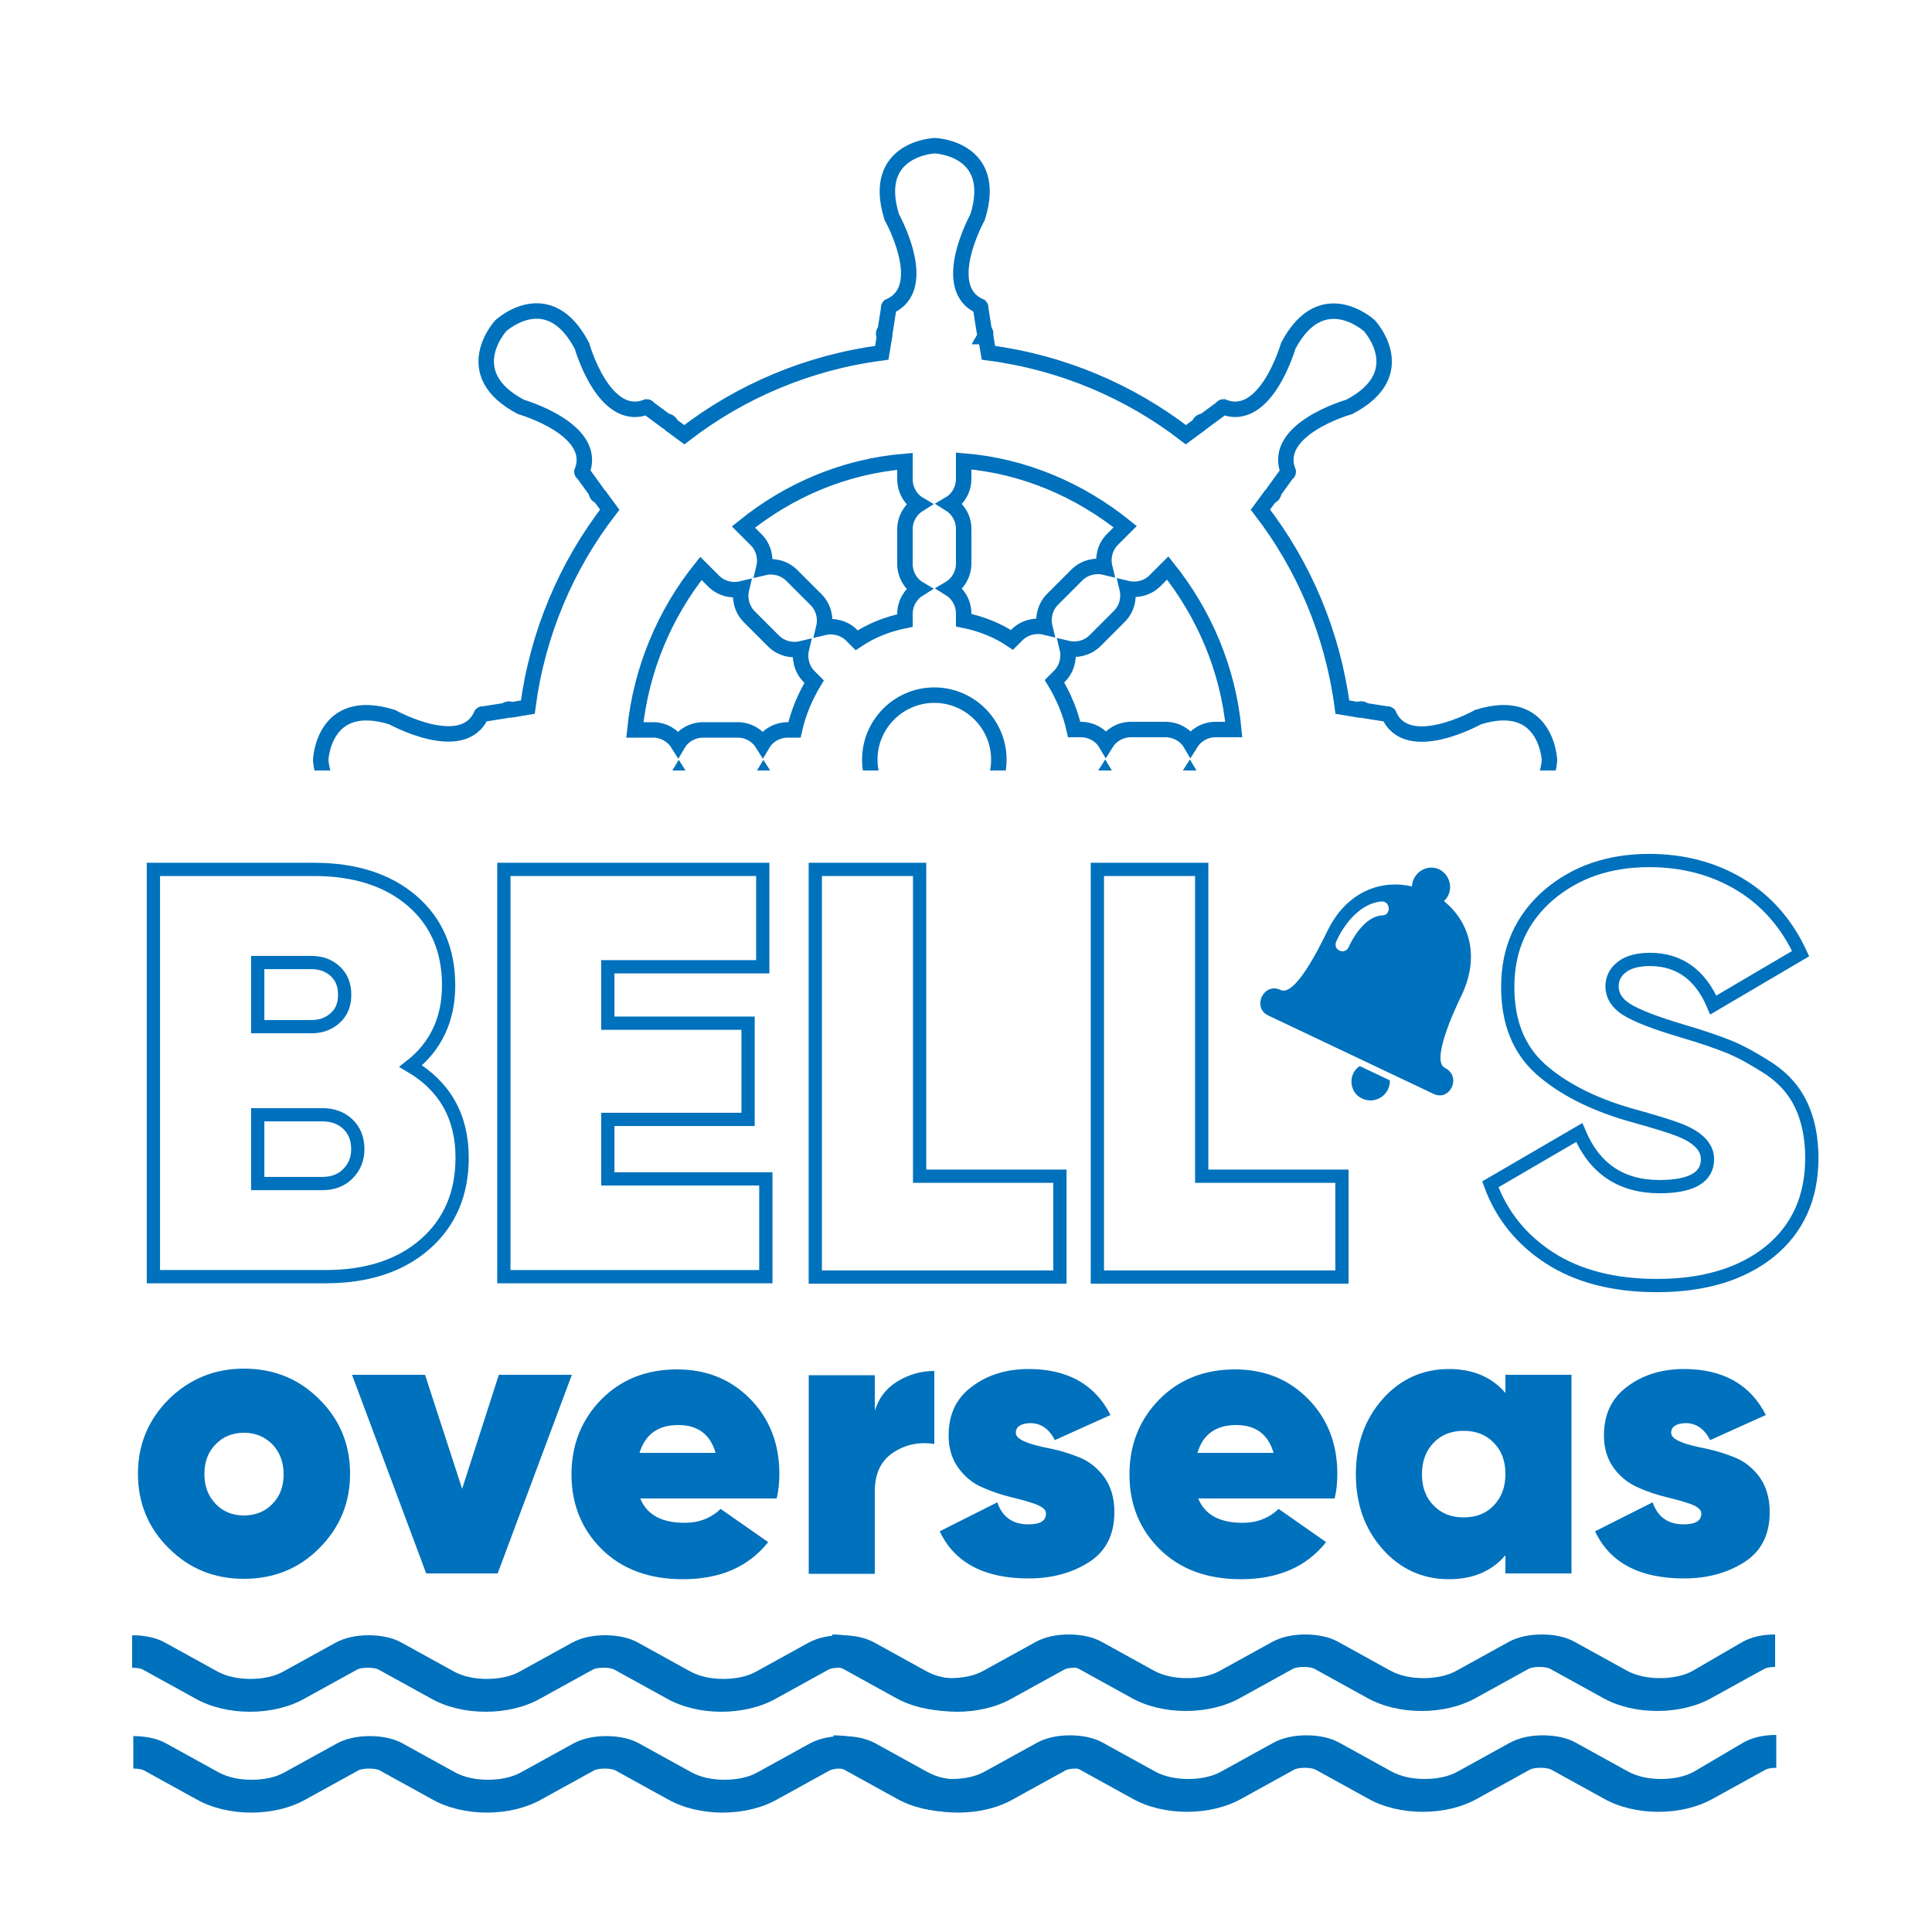
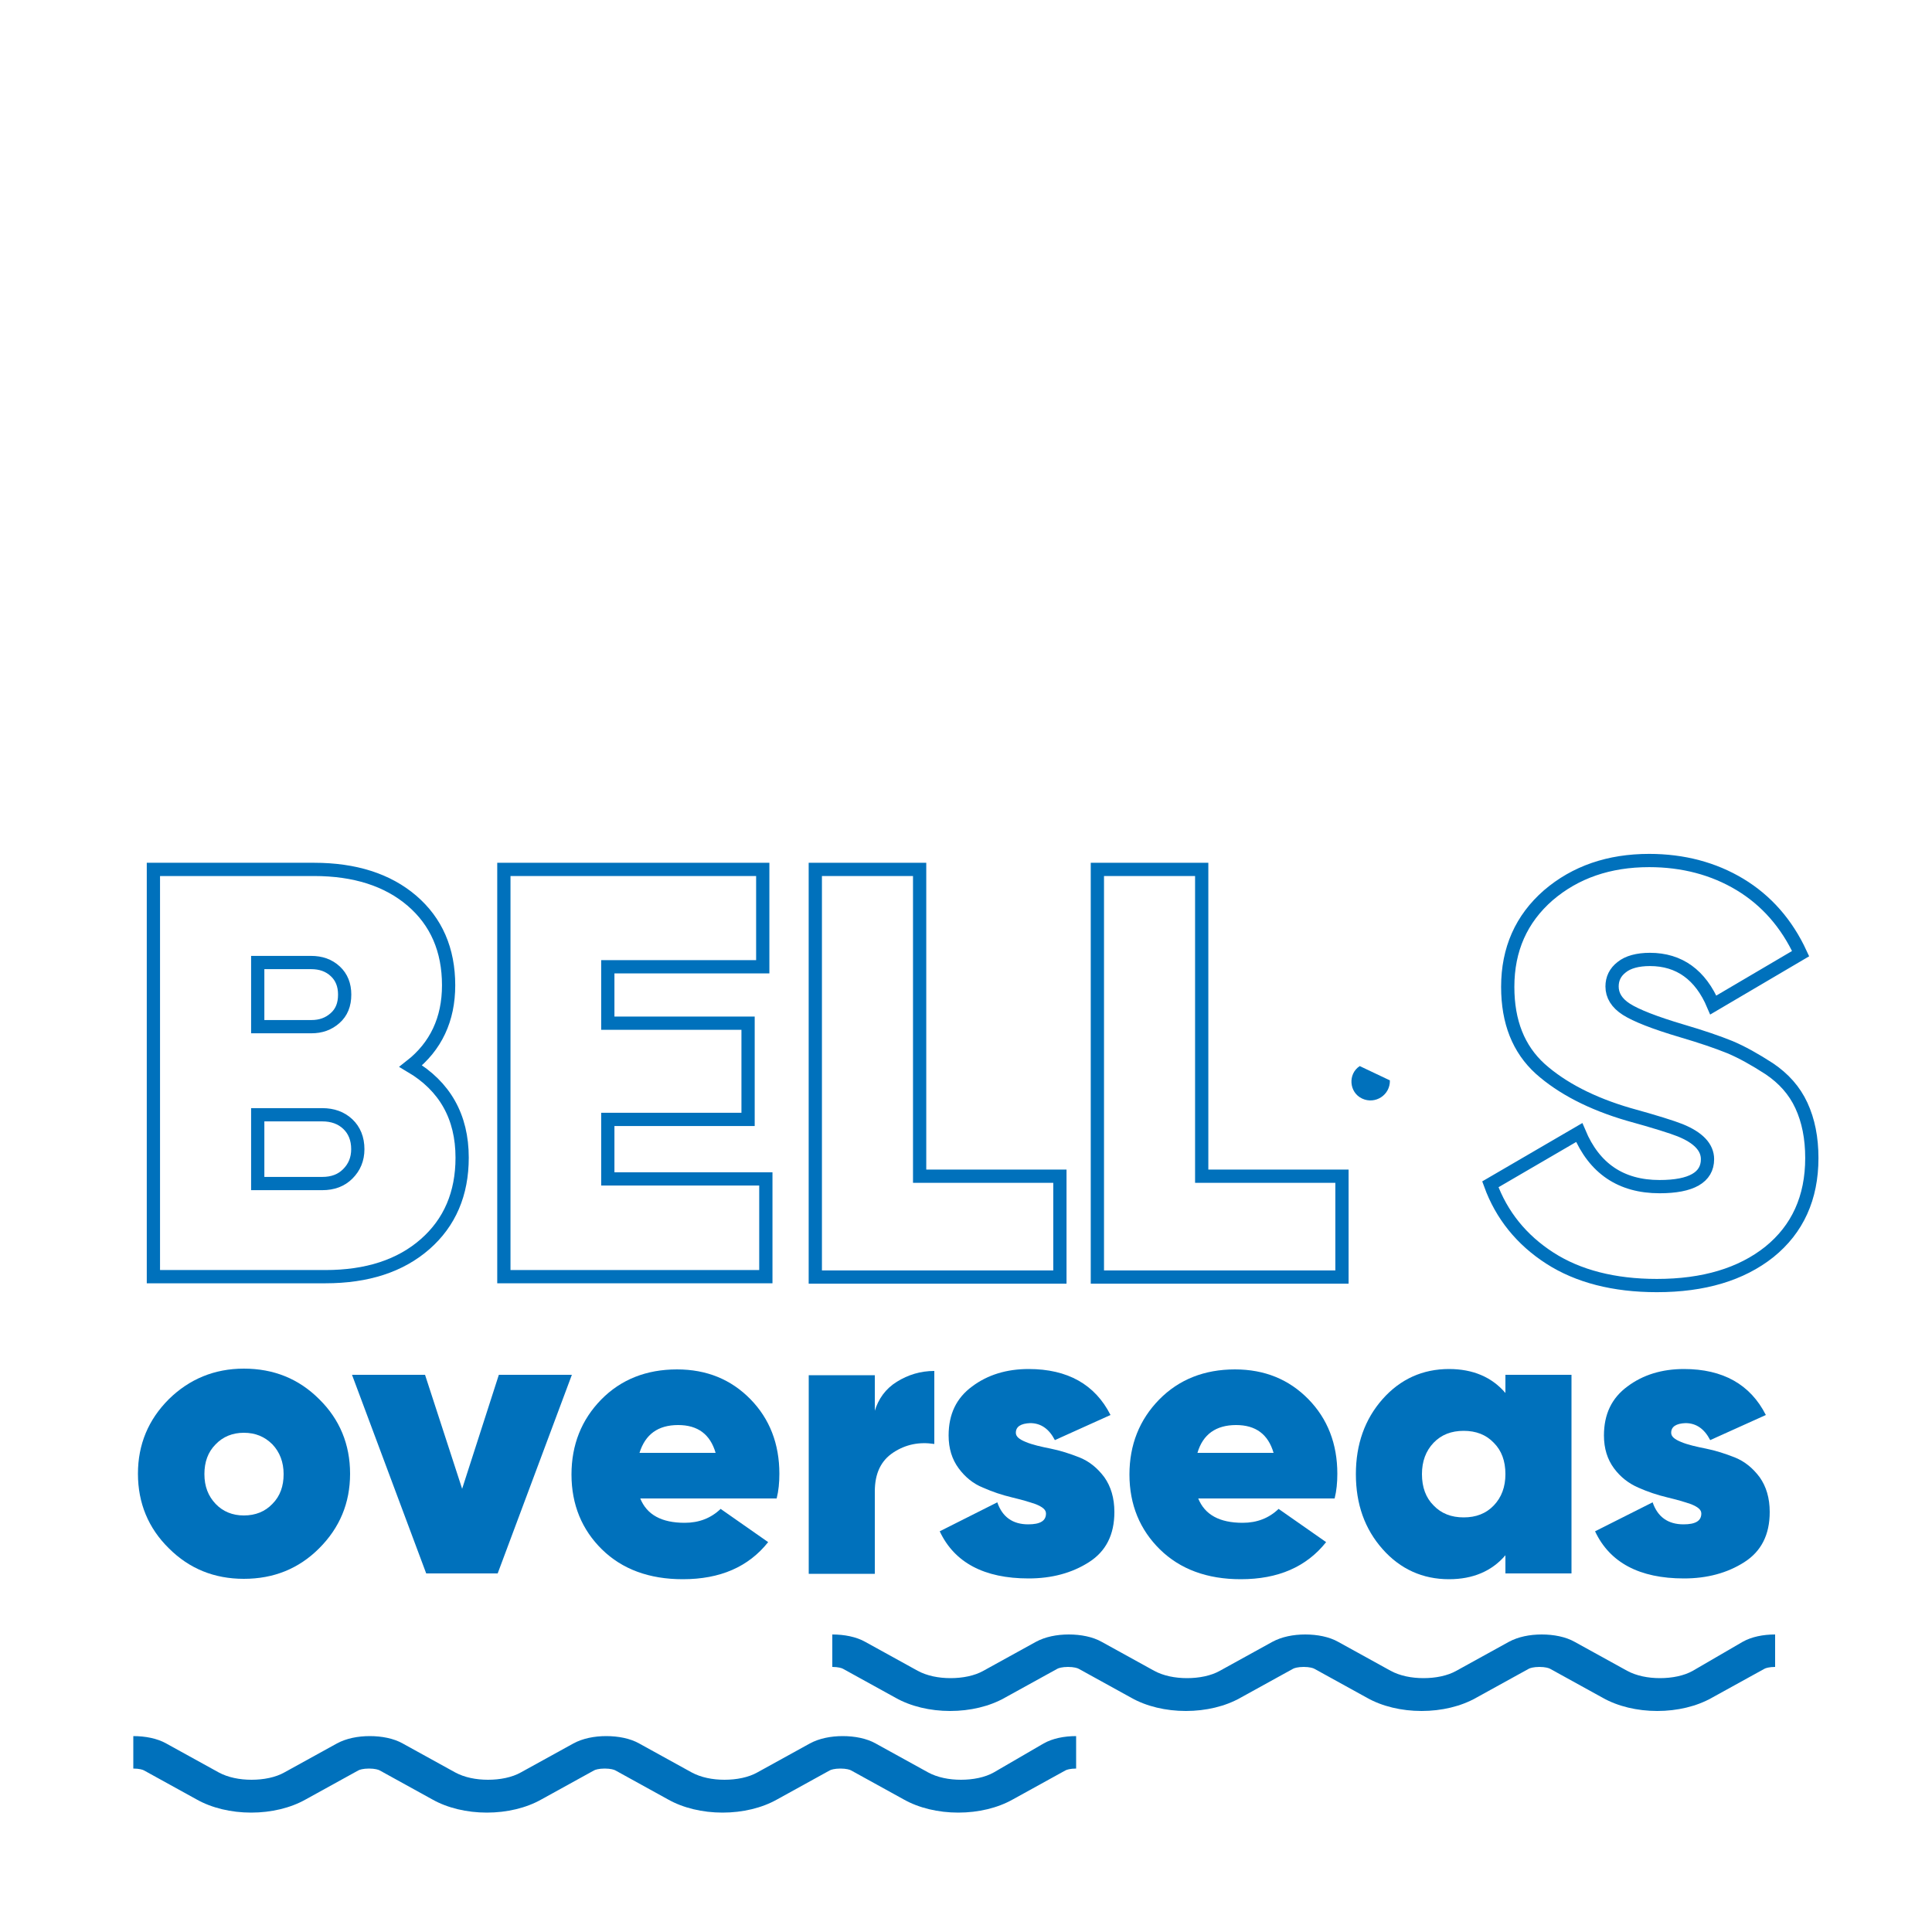
<svg xmlns="http://www.w3.org/2000/svg" xmlns:xlink="http://www.w3.org/1999/xlink" id="Слой_1" x="0px" y="0px" viewBox="0 0 500 500" style="enable-background:new 0 0 500 500;" xml:space="preserve">
  <style type="text/css"> .st0{fill:none;stroke:#0071BC;stroke-width:3.429;stroke-miterlimit:10;} .st1{fill-rule:evenodd;clip-rule:evenodd;fill:#0071BC;} .st2{fill:#0071BC;} .st3{clip-path:url(#SVGID_2_);} .st4{fill-rule:evenodd;clip-rule:evenodd;fill:none;stroke:#0071BC;stroke-width:4;stroke-miterlimit:10;} </style>
  <g>
    <g>
      <path class="st0" d="M106.3,275.9c8.8,5.2,13.3,13.1,13.3,23.7c0,9.3-3.2,16.8-9.6,22.4c-6.4,5.6-15,8.4-25.8,8.4H39.7V225h41.6 c10.5,0,19,2.7,25.3,8.1c6.3,5.4,9.5,12.7,9.5,21.9C116.1,263.8,112.8,270.8,106.3,275.9z M80.5,249.1H66.7v16.6h13.9 c2.4,0,4.4-0.7,6.1-2.2c1.7-1.5,2.5-3.5,2.5-6.1c0-2.5-0.8-4.5-2.4-6C85.1,249.8,83,249.1,80.5,249.1z M83.4,306.3 c2.7,0,4.9-0.8,6.6-2.5c1.7-1.7,2.6-3.8,2.6-6.4c0-2.7-0.9-4.9-2.6-6.5c-1.7-1.6-3.9-2.4-6.6-2.4H66.7v17.8H83.4z" />
      <path class="st0" d="M157.4,305.1h40.8v25.3h-67.8V225h67v25.2h-40.1v14.6h36.3v24.9h-36.3V305.1z" />
      <path class="st0" d="M238,304.4h36.3v26.1H211V225h27V304.4z" />
      <path class="st0" d="M311,304.4h36.3v26.1h-63.3V225h27V304.4z" />
      <path class="st0" d="M428.8,332.7c-11.1,0-20.4-2.4-27.7-7.1c-7.3-4.7-12.5-11.1-15.4-19.1l23-13.4c3.9,9.3,10.8,14,20.8,14 c8.2,0,12.4-2.4,12.4-7.1c0-3.1-2.4-5.6-7.1-7.5c-2-0.8-6.4-2.2-13.3-4.1c-9.6-2.8-17.3-6.8-22.9-11.8c-5.6-5.1-8.4-12.1-8.4-21.2 c0-9.7,3.5-17.6,10.5-23.7c7-6,15.7-9,26.1-9c8.8,0,16.7,2.1,23.5,6.2c6.8,4.1,12.1,10.1,15.7,17.9l-22.6,13.3 c-3.3-7.8-8.8-11.8-16.4-11.8c-3.2,0-5.7,0.7-7.3,2c-1.7,1.3-2.5,3-2.5,5c0,2.3,1.2,4.3,3.7,5.9c2.5,1.6,7.3,3.5,14.4,5.6 c5.1,1.5,9.2,2.9,12.4,4.2c3.1,1.3,6.5,3.2,10.2,5.6c3.7,2.5,6.5,5.6,8.3,9.5c1.8,3.9,2.7,8.4,2.7,13.6c0,10.3-3.7,18.4-11,24.3 C450.6,329.8,440.9,332.7,428.8,332.7z" />
    </g>
    <g>
      <path class="st1" d="M359.7,279.6c0.1,3.8-3.8,6.3-7.2,4.7s-3.7-6.4-0.6-8.4L359.7,279.6z" />
-       <path class="st1" d="M328.2,262.8c-4.3-2.1-1.1-8.7,3.2-6.6c3.7,1.8,9.9-10.7,12-15c5.1-10.7,14.2-13.6,22-11.8 c0.2-3.6,3.9-5.9,7.1-4.4c3.2,1.7,3.7,5.9,1.2,8.2c6.4,5.2,9.5,14.1,4.5,24.5c-2.1,4.3-7.9,17.1-4.2,18.7c4.4,2.3,1.2,8.9-3.2,6.6 L328.2,262.8z M349,245.2c-1,2-4.1,0.7-3.2-1.5c2-4.5,6.3-10.1,11.9-10.4c2.1,0,2.4,3.5,0.1,3.6C353.8,237,350.5,241.8,349,245.2z " />
    </g>
    <g>
      <path class="st2" d="M63.1,408.6c-7.6,0-14.1-2.6-19.4-7.9c-5.3-5.2-8-11.7-8-19.3s2.7-14,8-19.3c5.3-5.2,11.8-7.9,19.4-7.9 c7.7,0,14.2,2.6,19.5,7.9c5.3,5.2,8,11.7,8,19.3s-2.7,14-8,19.3C77.3,406,70.8,408.6,63.1,408.6z M63.1,392.2c3,0,5.5-1,7.4-3 c2-2,2.9-4.6,2.9-7.7c0-3.1-1-5.7-2.9-7.7c-2-2-4.4-3-7.4-3c-2.9,0-5.4,1-7.3,3c-2,2-2.9,4.6-2.9,7.7c0,3.2,1,5.7,2.9,7.7 C57.7,391.2,60.2,392.2,63.1,392.2z" />
      <path class="st2" d="M129.1,355.8H148l-19.2,51.4h-18.5l-19.2-51.4H110l9.6,29.5L129.1,355.8z" />
      <path class="st2" d="M165.7,387.8c1.7,4.2,5.5,6.3,11.5,6.3c3.7,0,6.8-1.2,9.3-3.6l12.3,8.6c-5.1,6.4-12.4,9.6-22.1,9.6 c-8.7,0-15.7-2.6-20.9-7.7c-5.2-5.1-7.9-11.6-7.9-19.4c0-7.7,2.6-14.2,7.7-19.4c5.1-5.2,11.7-7.8,19.6-7.8c7.7,0,14,2.6,19,7.7 c5,5.1,7.5,11.6,7.5,19.3c0,2.3-0.2,4.4-0.7,6.4H165.7z M165.5,376h19.7c-1.4-4.8-4.6-7.2-9.7-7.2 C170.3,368.8,167,371.2,165.5,376z" />
      <path class="st2" d="M226.3,365.4c1-3.4,2.9-6,5.8-7.8c2.9-1.8,6.1-2.8,9.7-2.8v18.9c-3.9-0.6-7.4,0.1-10.6,2.2s-4.8,5.4-4.8,10.1 v21.3h-17.1v-51.4h17.1V365.4z" />
      <path class="st2" d="M262.9,370.8c0,1,0.9,1.7,2.6,2.4s3.9,1.2,6.4,1.7c2.5,0.5,5,1.3,7.5,2.3c2.5,1,4.6,2.7,6.4,5.1 c1.7,2.4,2.6,5.4,2.6,9c0,5.9-2.2,10.2-6.6,13s-9.6,4.2-15.6,4.2c-11.5,0-19.2-4.1-23-12.2l14.9-7.5c1.3,3.8,4,5.7,8,5.7 c3.1,0,4.6-0.9,4.6-2.8c0-1-0.9-1.7-2.6-2.4c-1.7-0.6-3.8-1.2-6.3-1.8s-4.9-1.4-7.4-2.5c-2.5-1-4.6-2.7-6.3-5 c-1.7-2.3-2.6-5.1-2.6-8.5c0-5.5,2-9.7,6.1-12.7c4-3,8.9-4.5,14.6-4.5c10.1,0,17.2,4,21.2,11.9l-14.4,6.5 c-1.5-2.9-3.6-4.4-6.4-4.4C264.2,368.4,262.9,369.2,262.9,370.8z" />
      <path class="st2" d="M310.1,387.8c1.7,4.2,5.5,6.3,11.5,6.3c3.7,0,6.8-1.2,9.3-3.6l12.3,8.6c-5.1,6.4-12.4,9.6-22.1,9.6 c-8.7,0-15.7-2.6-20.9-7.7c-5.2-5.1-7.9-11.6-7.9-19.4c0-7.7,2.6-14.2,7.7-19.4c5.1-5.2,11.7-7.8,19.6-7.8c7.7,0,14,2.6,19,7.7 c5,5.1,7.5,11.6,7.5,19.3c0,2.3-0.2,4.4-0.7,6.4H310.1z M309.9,376h19.7c-1.4-4.8-4.6-7.2-9.7-7.2 C314.7,368.8,311.3,371.2,309.9,376z" />
      <path class="st2" d="M389.6,355.8h17.1v51.4h-17.1v-4.7c-3.5,4.1-8.4,6.2-14.6,6.2c-6.8,0-12.6-2.6-17.2-7.8 c-4.6-5.2-6.9-11.6-6.9-19.4c0-7.7,2.3-14.2,6.9-19.4c4.6-5.2,10.4-7.8,17.2-7.8c6.2,0,11.1,2.1,14.6,6.2V355.8z M371,389.6 c2,2.1,4.6,3.1,7.8,3.1c3.2,0,5.8-1,7.8-3.1c2-2.1,3-4.8,3-8.1c0-3.4-1-6.1-3-8.1c-2-2.1-4.6-3.1-7.8-3.1c-3.2,0-5.8,1-7.8,3.1 c-2,2.1-3,4.8-3,8.1C368,384.9,369,387.6,371,389.6z" />
      <path class="st2" d="M432.5,370.8c0,1,0.9,1.7,2.6,2.4s3.9,1.2,6.4,1.7c2.5,0.5,5,1.3,7.5,2.3c2.5,1,4.6,2.7,6.4,5.1 c1.7,2.4,2.6,5.4,2.6,9c0,5.9-2.2,10.2-6.6,13c-4.4,2.8-9.6,4.2-15.6,4.2c-11.5,0-19.2-4.1-23-12.2l14.9-7.5c1.3,3.8,4,5.7,8,5.7 c3.1,0,4.6-0.9,4.6-2.8c0-1-0.9-1.7-2.6-2.4c-1.7-0.6-3.8-1.2-6.3-1.8c-2.5-0.6-4.9-1.4-7.4-2.5s-4.6-2.7-6.3-5 c-1.7-2.3-2.6-5.1-2.6-8.5c0-5.5,2-9.7,6.1-12.7c4-3,8.9-4.5,14.6-4.5c10.1,0,17.2,4,21.2,11.9l-14.4,6.5 c-1.5-2.9-3.6-4.4-6.4-4.4C433.8,368.4,432.5,369.2,432.5,370.8z" />
    </g>
-     <path class="st2" d="M256.9,432.6c-2.3,1.3-5.4,1.9-8.5,1.9c-3.1,0-6.1-0.6-8.5-1.9l-13.6-7.5c-2.3-1.3-5.4-1.9-8.5-1.9 c-3.1,0-6.1,0.6-8.5,1.9l-13.6,7.5c-2.3,1.3-5.4,1.9-8.5,1.9c-3.1,0-6.1-0.6-8.5-1.9l-13.6-7.5c-2.3-1.3-5.4-1.9-8.5-1.9 c-3.1,0-6.1,0.6-8.5,1.9l-13.6,7.5c-2.3,1.3-5.4,1.9-8.5,1.9c-3.1,0-6.1-0.6-8.5-1.9l-13.6-7.5c-2.3-1.3-5.4-1.9-8.5-1.9 c-3.1,0-6.1,0.6-8.5,1.9l-13.6,7.5c-2.3,1.3-5.4,1.9-8.5,1.9c-3.1,0-6.1-0.6-8.5-1.9l-13.6-7.5c-2.3-1.3-5.4-1.9-8.5-1.9 c0,0,0,0,0,0v8.4c0,0,0,0,0,0c1.5,0,2.5,0.3,2.8,0.5l13.6,7.5c3.9,2.2,8.9,3.4,14.1,3.4c5.2,0,10.2-1.2,14.1-3.4l13.6-7.5 c0.3-0.2,1.3-0.5,2.8-0.5s2.5,0.3,2.8,0.5l13.6,7.5c3.9,2.2,8.9,3.4,14.1,3.4s10.2-1.2,14.1-3.4l13.6-7.5c0.3-0.2,1.3-0.5,2.8-0.5 c1.5,0,2.5,0.3,2.8,0.5l13.6,7.5c3.9,2.2,8.9,3.4,14.1,3.4s10.2-1.2,14.1-3.4l13.6-7.5c0.3-0.2,1.3-0.5,2.8-0.5 c1.5,0,2.5,0.3,2.8,0.5l13.6,7.5c3.9,2.2,8.9,3.4,14.1,3.4c5.2,0,10.2-1.2,14.1-3.4l13.6-7.5c0.3-0.2,1.3-0.5,2.8-0.5v-8.4 c-3.1,0-6.1,0.6-8.4,1.9L256.9,432.6z" />
    <path class="st2" d="M438.1,432.4c-2.3,1.3-5.4,1.9-8.5,1.9c-3.1,0-6.1-0.6-8.5-1.9l-13.6-7.5c-2.3-1.3-5.4-1.9-8.5-1.9 c-3.1,0-6.1,0.6-8.5,1.9l-13.6,7.5c-2.3,1.3-5.4,1.9-8.5,1.9c-3.1,0-6.1-0.6-8.5-1.9l-13.6-7.5c-2.3-1.3-5.4-1.9-8.5-1.9 c-3.1,0-6.1,0.6-8.5,1.9l-13.6,7.5c-2.3,1.3-5.4,1.9-8.5,1.9c-3.1,0-6.1-0.6-8.5-1.9l-13.6-7.5c-2.3-1.3-5.4-1.9-8.5-1.9 c-3.1,0-6.1,0.6-8.5,1.9l-13.6,7.5c-2.3,1.3-5.4,1.9-8.5,1.9c-3.1,0-6.1-0.6-8.5-1.9l-13.6-7.5c-2.3-1.3-5.4-1.9-8.5-1.9 c0,0,0,0,0,0v8.4c0,0,0,0,0,0c1.5,0,2.5,0.3,2.8,0.5l13.6,7.5c3.9,2.2,8.9,3.4,14.1,3.4c5.2,0,10.2-1.2,14.1-3.4l13.6-7.5 c0.3-0.2,1.3-0.5,2.8-0.5s2.5,0.3,2.8,0.5l13.6,7.5c3.9,2.2,8.9,3.4,14.1,3.4c5.2,0,10.2-1.2,14.1-3.4l13.6-7.5 c0.3-0.2,1.3-0.5,2.8-0.5c1.5,0,2.5,0.3,2.8,0.5l13.6,7.5c3.9,2.2,8.9,3.4,14.1,3.4s10.2-1.2,14.1-3.4l13.6-7.5 c0.3-0.2,1.3-0.5,2.8-0.5c1.5,0,2.5,0.3,2.8,0.5l13.6,7.5c3.9,2.2,8.9,3.4,14.1,3.4c5.2,0,10.2-1.2,14.1-3.4l13.6-7.5 c0.3-0.2,1.3-0.5,2.8-0.5V423c-3.1,0-6.1,0.6-8.4,1.9L438.1,432.4z" />
    <path class="st2" d="M257.2,458.7c-2.3,1.3-5.4,1.9-8.5,1.9c-3.1,0-6.1-0.6-8.5-1.9l-13.6-7.5c-2.3-1.3-5.4-1.9-8.5-1.9 c-3.1,0-6.1,0.6-8.5,1.9l-13.6,7.5c-2.3,1.3-5.4,1.9-8.5,1.9c-3.1,0-6.1-0.6-8.5-1.9l-13.6-7.5c-2.3-1.3-5.4-1.9-8.5-1.9 c-3.1,0-6.1,0.6-8.5,1.9l-13.6,7.5c-2.3,1.3-5.4,1.9-8.5,1.9c-3.1,0-6.1-0.6-8.5-1.9l-13.6-7.5c-2.3-1.3-5.4-1.9-8.5-1.9 c-3.1,0-6.1,0.6-8.5,1.9l-13.6,7.5c-2.3,1.3-5.4,1.9-8.5,1.9c-3.1,0-6.1-0.6-8.5-1.9l-13.6-7.5c-2.3-1.3-5.4-1.9-8.5-1.9 c0,0,0,0,0,0v8.4c0,0,0,0,0,0c1.5,0,2.5,0.3,2.8,0.5l13.6,7.5c3.9,2.2,8.9,3.4,14.1,3.4c5.2,0,10.2-1.2,14.1-3.4l13.6-7.5 c0.3-0.2,1.3-0.5,2.8-0.5s2.5,0.3,2.8,0.5l13.6,7.5c3.9,2.2,8.9,3.4,14.1,3.4s10.2-1.2,14.1-3.4l13.6-7.5c0.3-0.2,1.3-0.5,2.8-0.5 c1.5,0,2.5,0.3,2.8,0.5l13.6,7.5c3.9,2.2,8.9,3.4,14.1,3.4s10.2-1.2,14.1-3.4l13.6-7.5c0.3-0.2,1.3-0.5,2.8-0.5 c1.5,0,2.5,0.3,2.8,0.5l13.6,7.5c3.9,2.2,8.9,3.4,14.1,3.4c5.2,0,10.2-1.2,14.1-3.4l13.6-7.5c0.3-0.2,1.3-0.5,2.8-0.5v-8.4 c-3.1,0-6.1,0.6-8.4,1.9L257.2,458.7z" />
-     <path class="st2" d="M438.4,458.5c-2.3,1.3-5.4,1.9-8.5,1.9c-3.1,0-6.1-0.6-8.5-1.9l-13.6-7.5c-2.3-1.3-5.4-1.9-8.5-1.9 c-3.1,0-6.1,0.6-8.5,1.9l-13.6,7.5c-2.3,1.3-5.4,1.9-8.5,1.9c-3.1,0-6.1-0.6-8.5-1.9l-13.6-7.5c-2.3-1.3-5.4-1.9-8.5-1.9 c-3.1,0-6.1,0.6-8.5,1.9l-13.6,7.5c-2.3,1.3-5.4,1.9-8.5,1.9c-3.1,0-6.1-0.6-8.5-1.9l-13.6-7.5c-2.3-1.3-5.4-1.9-8.5-1.9 c-3.1,0-6.1,0.6-8.5,1.9l-13.6,7.5c-2.3,1.3-5.4,1.9-8.5,1.9c-3.1,0-6.1-0.6-8.5-1.9l-13.6-7.5c-2.3-1.3-5.4-1.9-8.5-1.9 c0,0,0,0,0,0v8.4c0,0,0,0,0,0c1.5,0,2.5,0.3,2.8,0.5l13.6,7.5c3.9,2.2,8.9,3.4,14.1,3.4c5.2,0,10.2-1.2,14.1-3.4l13.6-7.5 c0.3-0.2,1.3-0.5,2.8-0.5s2.5,0.3,2.8,0.5l13.6,7.5c3.9,2.2,8.9,3.4,14.1,3.4c5.2,0,10.2-1.2,14.1-3.4l13.6-7.5 c0.3-0.2,1.3-0.5,2.8-0.5c1.5,0,2.5,0.3,2.8,0.5l13.6,7.5c3.9,2.2,8.9,3.4,14.1,3.4s10.2-1.2,14.1-3.4l13.6-7.5 c0.3-0.2,1.3-0.5,2.8-0.5c1.5,0,2.5,0.3,2.8,0.5l13.6,7.5c3.9,2.2,8.9,3.4,14.1,3.4c5.2,0,10.2-1.2,14.1-3.4l13.6-7.5 c0.3-0.2,1.3-0.5,2.8-0.5V449c-3.1,0-6.1,0.6-8.4,1.9L438.4,458.5z" />
  </g>
  <g>
    <defs>
      <rect id="SVGID_1_" x="-28.5" y="-40.6" width="588" height="240" />
    </defs>
    <clipPath id="SVGID_2_">
      <use xlink:href="#SVGID_1_" style="overflow:visible;" />
    </clipPath>
    <g class="st3">
-       <path class="st4" d="M254.9,87.1c0.4-0.7,0.1-1.3-0.2-1.6l-0.9-5.7c0.1-0.3-0.1-0.5-0.1-0.5c-10.9-4.7-0.7-23.1-0.7-23.1 c5.6-17.9-11.1-18.5-11.1-18.5s-16.7,0.7-11.1,18.5c0,0,10.3,18.4-0.7,23.1c0,0-0.2,0.2-0.1,0.5l-0.9,5.7c-0.4,0.4-0.6,1-0.2,1.6 l-0.7,4.2c-19.1,2.5-36.6,10-51.1,21.2l-3.4-2.5c-0.2-0.7-0.7-1-1.3-1l-4.6-3.4c-0.1-0.3-0.4-0.3-0.4-0.3 c-11.1,4.4-16.8-15.8-16.8-15.8c-8.7-16.6-21-5.2-21-5.2s-11.3,12.3,5.2,21c0,0,20.2,5.8,15.8,16.8c0,0,0,0.3,0.3,0.4l3.4,4.7 c0,0.6,0.2,1,1,1.3l2.5,3.4c-11.2,14.5-18.7,32-21.2,51.1l-4.2,0.7c-0.7-0.4-1.2-0.1-1.6,0.2l-5.7,0.9c-0.3-0.1-0.5,0.1-0.5,0.1 c-4.7,10.9-23.1,0.7-23.1,0.7c-17.9-5.6-18.5,11.1-18.5,11.1s0.7,16.7,18.5,11.1c0,0,18.4-10.3,23.1,0.7c0,0,0.2,0.2,0.5,0.1 l5.7,0.9c0.4,0.4,1,0.6,1.6,0.2l4.2,0.7c2.5,19.1,10,36.6,21.2,51.1l-2.5,3.4c-0.7,0.2-1,0.7-1,1.3l-3.4,4.6 c-0.3,0.1-0.3,0.4-0.3,0.4c4.4,11.1-15.8,16.8-15.8,16.8c-16.6,8.7-5.2,21-5.2,21s12.3,11.3,21-5.2c0,0,5.8-20.2,16.8-15.8 c0,0,0.3,0,0.4-0.3l4.7-3.4c0.6,0,1-0.2,1.3-1l3.4-2.5c14.5,11.2,32,18.7,51.1,21.2l0.7,4.2c-0.4,0.7-0.1,1.2,0.2,1.6l0.9,5.7 c-0.1,0.3,0.1,0.5,0.1,0.5c10.9,4.7,0.7,23.1,0.7,23.1c-5.6,17.9,11.1,18.5,11.1,18.5s16.7-0.7,11.1-18.5c0,0-10.3-18.4,0.7-23.1 c0,0,0.2-0.2,0.1-0.5l0.9-5.7c0.4-0.4,0.6-1,0.2-1.6l0.7-4.2c19.1-2.5,36.6-10,51.1-21.2l3.4,2.5c0.2,0.7,0.7,1,1.3,1l4.7,3.4 c0.1,0.3,0.4,0.3,0.4,0.3c11.1-4.4,16.8,15.8,16.8,15.8c8.7,16.6,21,5.2,21,5.2s11.3-12.3-5.2-21c0,0-20.2-5.8-15.8-16.8 c0,0,0-0.3-0.3-0.4l-3.4-4.6c0-0.6-0.2-1.1-1-1.3l-2.5-3.4c11.2-14.5,18.7-32,21.2-51.1l4.2-0.7c0.7,0.4,1.2,0.1,1.6-0.2l5.7-0.9 c0.3,0.1,0.5-0.1,0.5-0.1c4.7-10.9,23.1-0.7,23.1-0.7c17.9,5.6,18.5-11.1,18.5-11.1s-0.7-16.7-18.5-11.1c0,0-18.4,10.3-23.1-0.7 c0,0-0.2-0.2-0.5-0.1l-5.7-0.9c-0.4-0.4-1-0.6-1.6-0.2l-4.2-0.7c-2.5-19.1-10-36.6-21.2-51.1l2.5-3.4c0.7-0.2,1-0.7,1-1.3l3.4-4.7 c0.3-0.1,0.3-0.4,0.3-0.4c-4.4-11.1,15.8-16.8,15.8-16.8c16.6-8.7,5.2-21,5.2-21s-12.3-11.3-21,5.2c0,0-5.8,20.2-16.8,15.8 c0,0-0.3,0-0.4,0.3l-4.6,3.4c-0.6,0-1.1,0.2-1.3,1l-3.4,2.5c-14.5-11.2-32-18.7-51.1-21.2l-0.7-4.2L254.9,87.1z M234.2,269.3 L234.2,269.3v4.7c-15.8-1.6-30.1-7.8-41.7-17.3l3.3-3.3c1.9-1.9,2.6-4.7,2-7.2c2.5,0.6,5.3-0.1,7.2-2l6.3-6.3 c1.9-1.9,2.6-4.7,2-7.2c2.5,0.6,5.3-0.1,7.2-2l1.3-1.3c3.7,2.5,8,4.2,12.5,5.1v1.7l0,0v0.1l0,0v0.1l0,0v0.1l0,0v0.1l0,0v0.1v0.1 l0,0v0.1l0,0v0.1l0,0v0.1v0.1l0,0v0.1l0,0v0.1v0.1v0.1l0,0v0.1v0.1v0.1l0.1,0.1v0.1l0.1,0.1l0,0l0.1,0.1l0.1,0.1l0.1,0.1l0,0 l0.1,0.1l0.1,0.1l0.1,0.1l0.1,0.1l0.1,0.1l0.1,0.1l0.1,0.1l0.1,0.1l0,0l0.1,0.1l0,0l0.1,0.1l0.1,0.1l0.1,0.1l0.1,0.1l0.1,0.1 l0.1,0.1l0.1,0.1l0.1,0.1l0.1,0.1l0.1,0.1l0.1,0.1l0.1,0.1l0.1,0.1l0.1,0.1l0.1,0.1l0.1,0.1l0.1,0.1l0.1,0.1l0.1,0.1l0.1,0.1 l0.1,0.1l0.1,0.1l0.1,0.1l0.1,0.1l0.1,0.1l0.1,0.1l0.1,0.1l0.1,0.1l0.1,0.1l0.1,0.1l0.1,0.1l0.1,0.1l-0.1,0.1l-0.1,0.1l-0.1,0.1 l-0.1,0.1l-0.1,0.1l-0.1,0.1l-0.1,0.1l-0.1,0.1l-0.1,0.1l-0.1,0.1l-0.1,0.1l-0.1,0.1l-0.1,0.1l-0.1,0.1l-0.1,0.1l-0.1,0.1 l-0.1,0.1l-0.1,0.1l-0.1,0.1l-0.1,0.1l-0.1,0.1l-0.1,0.1l0,0l-0.1,0.1l-0.1,0.1l0,0l-0.1,0.1l-0.1,0.1l-0.1,0.1l0,0l-0.1,0.1 l-0.1,0.1l-0.1,0.1l-0.1,0.1l-0.1,0.1l-0.1,0.1l-0.1,0.1l-0.1,0.1l-0.1,0.1l0,0l-0.1,0.1l0,0l-0.1,0.1l0,0l-0.1,0.1l-0.1,0.1 l-0.1,0.1l0,0l-0.1,0.1l-0.1,0.1l0,0l-0.1,0.1l-0.1,0.1l0,0v0.1l0,0l-0.1,0.1v0.1v0.1l0,0v0.1v0.1v0.1l0,0v0.1l0,0v0.1v0.1v0.1 v0.1v0.1v0.1v0.1l0,0v0.1v0.1v0.1v0.1v8.9v0.1v0.1v0.1v0.1l0,0v0.1v0.1v0.1v0.1v0.1v0.1v0.1l0,0v0.1l0,0v0.1v0.1v0.1l0,0v0.1v0.1 l0,0l0.1,0.1l0,0v0.1l0,0l0.1,0.1l0,0l0.1,0.1l0,0l0.1,0.1l0.1,0.1l0,0l0.1,0.1l0.1,0.1l0.1,0.1l0,0l0.1,0.1l0,0l0.1,0.1l0,0 l0.1,0.1l0,0l0.1,0.1l0,0l0.1,0.1l0.1,0.1l0,0l0.1,0.1l0.1,0.1l0,0l0.1,0.1l0,0l0.1,0.1l0,0l0.1,0.1l0,0l0.1,0.1l0.1,0.1l0.1,0.1 l0,0l0.1,0.1l0.1,0.1l0,0l0.1,0.1l0.1,0.1l0.1,0.1l0,0l0.1,0.1l0.1,0.1l0,0l0.1,0.1l0.1,0.1l0.1,0.1l0,0l0.1,0.1l0.1,0.1l0.1,0.1 l0,0l0.1,0.1l0.1,0.1l0,0l0.1,0.1l0.1,0.1l0.1,0.1l0.1,0.1l0.1,0.1l0.1,0.1l0.1,0.1l0.1,0.1l0.1,0.1l-0.1,0.1l-0.1,0.1l-0.1,0.1 l-0.1,0.1l-0.1,0.1l-0.1,0.1l-0.1,0.1l-0.1,0.1l-0.1,0.1L237,264l-0.1,0.1l-0.1,0.1l-0.1,0.1l-0.1,0.1l-0.1,0.1l-0.1,0.1l-0.1,0.1 l-0.1,0.1l-0.1,0.1l-0.1,0.1l-0.1,0.1l-0.1,0.1L236,265l-0.1,0.1l-0.1,0.1l-0.1,0.1l-0.1,0.1l0,0l-0.1,0.1l-0.1,0.1l-0.1,0.1 l-0.1,0.1l-0.1,0.1l-0.1,0.1l-0.1,0.1l-0.1,0.1l-0.1,0.1L235,266l-0.1,0.1l0,0l-0.1,0.1l-0.1,0.1l-0.1,0.1l-0.1,0.1l-0.1,0.1 l-0.1,0.1l-0.1,0.1v0.1l0,0l-0.1,0.1v0.1v0.1l0,0v0.1v0.1v0.1l0,0v0.1l0,0v0.1v0.1v0.1l0,0v0.1l0,0v0.1l0,0v0.1l0,0L234.2,269.3 L234.2,269.3l0.1,0.1l0,0v0.1l0,0v0.1l0,0v0.1L234.2,269.3z M249.5,274v-4.6l0,0v-0.1l0,0V269l0,0v-0.1l0,0v-0.1l0,0v-0.1l0,0 v-0.1l0,0v-0.1l0,0v-0.1l0,0V268v-0.1v-0.1l0,0v-0.1l0,0v-0.1v-0.1v-0.1l0,0V267v-0.1l-0.1-0.1l0,0v-0.1l-0.1-0.1l-0.1-0.1 l-0.1-0.1l-0.1-0.1l-0.1-0.1l-0.1-0.1l-0.1-0.1l0,0l-0.1-0.1l-0.1-0.1l-0.1-0.1l-0.1-0.1l-0.1-0.1l-0.1-0.1l-0.1-0.1l-0.1-0.1 l-0.1-0.1l-0.1-0.1l-0.1-0.1l0,0l-0.1-0.1l-0.1-0.1l-0.1-0.1l-0.1-0.1l-0.1-0.1l-0.1-0.1l-0.1-0.1l-0.1-0.1l-0.1-0.1l-0.1-0.1 l-0.1-0.1l-0.1-0.1l-0.1-0.1l-0.1-0.1l-0.1-0.1l-0.1-0.1l-0.1-0.1l-0.1-0.1l-0.1-0.1l-0.1-0.1l-0.1-0.1l-0.1-0.1l-0.1-0.1 l-0.1-0.1l-0.1-0.1l-0.1-0.1l-0.1-0.1l0.1-0.1l0.1-0.1l0.1-0.1l0.1-0.1l0.1-0.1l0.1-0.1l0.1-0.1l0.1-0.1l0.1-0.1l0,0l0.1-0.1 l0.1-0.1l0,0l0.1-0.1l0.1-0.1l0.1-0.1l0,0l0.1-0.1l0.1-0.1l0.1-0.1l0,0l0.1-0.1l0.1-0.1l0,0l0.1-0.1l0.1-0.1l0.1-0.1l0,0l0.1-0.1 l0.1-0.1l0,0l0.1-0.1l0.1-0.1l0.1-0.1l0,0l0.1-0.1l0,0l0.1-0.1l0,0l0.1-0.1l0,0l0.1-0.1l0.1-0.1l0,0l0.1-0.1l0.1-0.1l0,0l0.1-0.1 l0,0l0.1-0.1l0,0l0.1-0.1l0,0l0.1-0.1l0,0l0.1-0.1l0.1-0.1l0.1-0.1l0,0l0.1-0.1l0.1-0.1l0,0l0.1-0.1l0,0l0.1-0.1l0,0v-0.1l0,0 l0.1-0.1l0,0v-0.1v-0.1l0,0V258v-0.1v-0.1l0,0v-0.1l0,0v-0.1v-0.1v-0.1V257v-0.1v-0.1v-0.1l0,0v-0.1v-0.1v-0.1V256V247v-0.1v-0.1 v-0.1v-0.1l0,0v-0.1v-0.1V246v-0.1v-0.1v-0.1v-0.1l0,0v-0.1l0,0v-0.1v-0.1v-0.1l0,0v-0.1v-0.1l-0.1-0.1l0,0v-0.1l0,0l-0.1-0.1 l-0.1-0.1l0,0l-0.1-0.1l-0.1-0.1l0,0l-0.1-0.1l-0.1-0.1l-0.1-0.1l0,0l-0.1-0.1l0,0l-0.1-0.1l0,0l-0.1-0.1l-0.1-0.1l-0.1-0.1 l-0.1-0.1l0,0l-0.1-0.1l-0.1-0.1l-0.1-0.1l-0.1-0.1l-0.1-0.1l0,0l-0.1-0.1l-0.1-0.1l-0.1-0.1l0,0l-0.1-0.1l-0.1-0.1l0,0l-0.1-0.1 l-0.1-0.1l-0.1-0.1l-0.1-0.1l-0.1-0.1l-0.1-0.1l-0.1-0.1l-0.1-0.1l-0.1-0.1l-0.1-0.1l-0.1-0.1l-0.1-0.1l-0.1-0.1l-0.1-0.1 l-0.1-0.1l-0.1-0.1l-0.1-0.1l-0.1-0.1l-0.1-0.1l-0.1-0.1l-0.1-0.1l-0.1-0.1l0.1-0.1l0.1-0.1l0.1-0.1l0.1-0.1l0.1-0.1l0.1-0.1 l0.1-0.1l0.1-0.1l0.1-0.1l0.1-0.1l0.1-0.1l0.1-0.1l0.1-0.1l0.1-0.1l0.1-0.1l0.1-0.1l0.1-0.1l0.1-0.1l0.1-0.1l0.1-0.1l0.1-0.1 l0.1-0.1l0.1-0.1l0.1-0.1l0.1-0.1l0.1-0.1l0.1-0.1l0.1-0.1l0.1-0.1l0.1-0.1l0.1-0.1l0.1-0.1l0,0l0.1-0.1l0,0l0.1-0.1l0.1-0.1 l0.1-0.1l0.1-0.1l0.1-0.1l0.1-0.1l0.1-0.1l0.1-0.1l0,0l0.1-0.1l0.1-0.1l0.1-0.1l0,0l0.1-0.1v-0.1l0.1-0.1V236v-0.1v-0.1l0,0v-0.1 v-0.1v-0.1l0,0v-0.1l0,0V235v-0.1l0,0v-0.1l0,0v-0.1l0,0v-0.1v-0.1l0,0v-0.1l0,0v-0.1l0,0v-0.1l0,0v-0.1l0,0v-1.7 c4.5-1,8.7-2.8,12.5-5.1l1.3,1.3c1.9,1.9,4.7,2.6,7.2,2c-0.6,2.5,0.1,5.3,2,7.2l6.3,6.3c1.9,1.9,4.7,2.6,7.2,2 c-0.6,2.5,0.1,5.3,2,7.2l3.3,3.3c-11.6,9.5-26,15.8-41.7,17.3L249.5,274z M302,245.8l-3.3-3.3c-1.9-1.9-4.7-2.6-7.2-2 c0.6-2.5-0.1-5.3-2-7.2l-6.3-6.3c-1.9-1.9-4.7-2.6-7.2-2c0.6-2.5-0.1-5.3-2-7.2l-1.3-1.3c2.5-3.7,4.2-8,5.1-12.5h1.7 c2.8,0,5.2-1.5,6.5-3.6c1.3,2.2,3.8,3.6,6.5,3.6h8.9c2.8,0,5.2-1.5,6.5-3.6c1.3,2.2,3.8,3.6,6.5,3.6h4.6 C317.7,219.8,311.5,234.2,302,245.8L302,245.8z M319.3,188.8h-4.7c-2.8,0-5.2,1.5-6.5,3.6c-1.3-2.2-3.8-3.6-6.5-3.6h-8.9 c-2.8,0-5.2,1.5-6.5,3.6c-1.3-2.2-3.8-3.6-6.5-3.6h-1.7c-1-4.5-2.8-8.7-5.1-12.5l1.3-1.3c1.9-1.9,2.6-4.7,2-7.2 c2.5,0.6,5.3-0.1,7.2-2l6.3-6.3c1.9-1.9,2.6-4.7,2-7.2c2.5,0.6,5.3-0.1,7.2-2l3.3-3.3C311.5,158.6,317.8,173,319.3,188.8 L319.3,188.8z M291.2,136.3l-3.3,3.3c-1.9,1.9-2.6,4.7-2,7.2c-2.5-0.6-5.3,0.1-7.2,2l-6.3,6.3c-1.9,1.9-2.6,4.7-2,7.2 c-2.5-0.6-5.3,0.1-7.2,2l-1.3,1.3c-3.7-2.5-8-4.2-12.5-5.1v-1.7c0-2.8-1.5-5.2-3.6-6.5c2.2-1.3,3.6-3.8,3.6-6.5v-8.9 c0-2.8-1.5-5.2-3.6-6.5c2.2-1.3,3.6-3.8,3.6-6.5v-4.6C265.2,120.6,279.5,126.9,291.2,136.3L291.2,136.3z M181.6,245.9l3.3-3.3 c1.9-1.9,4.7-2.6,7.2-2c-0.6-2.5,0.1-5.3,2-7.2l6.3-6.3c1.9-1.9,4.7-2.6,7.2-2c-0.6-2.5,0.1-5.3,2-7.2l1.3-1.3 c-2.5-3.7-4.2-8-5.1-12.5h-1.7c-2.8,0-5.2-1.5-6.5-3.6c-1.3,2.2-3.8,3.6-6.5,3.6h-8.9c-2.8,0-5.2-1.5-6.5-3.6 c-1.3,2.2-3.8,3.6-6.5,3.6h-4.6C165.9,219.9,172.2,234.2,181.6,245.9L181.6,245.9z M164.3,188.9h4.7c2.8,0,5.2,1.5,6.5,3.6 c1.3-2.2,3.8-3.6,6.5-3.6h8.9c2.8,0,5.2,1.5,6.5,3.6c1.3-2.2,3.8-3.6,6.5-3.6h1.7c1-4.5,2.8-8.7,5.1-12.5l-1.3-1.3 c-1.9-1.9-2.6-4.7-2-7.2c-2.5,0.6-5.3-0.1-7.2-2l-6.3-6.3c-1.9-1.9-2.6-4.7-2-7.2c-2.5,0.6-5.3-0.1-7.2-2l-3.3-3.3 C172.1,158.7,165.9,173.1,164.3,188.9L164.3,188.9z M192.4,136.4l3.3,3.3c1.9,1.9,2.6,4.7,2,7.2c2.5-0.6,5.3,0.1,7.2,2l6.3,6.3 c1.9,1.9,2.6,4.7,2,7.2c2.5-0.6,5.3,0.1,7.2,2l1.3,1.3c3.7-2.5,8-4.2,12.5-5.1v-1.7c0-2.8,1.5-5.2,3.6-6.5 c-2.2-1.3-3.6-3.8-3.6-6.5v-8.9c0-2.8,1.5-5.2,3.6-6.5c-2.2-1.3-3.6-3.8-3.6-6.5v-4.6C218.5,120.7,204.1,126.9,192.4,136.4 L192.4,136.4z M241.8,213.3c-9.2,0-16.7-7.5-16.7-16.7s7.5-16.7,16.7-16.7s16.7,7.5,16.7,16.7S251,213.3,241.8,213.3z" />
-     </g>
+       </g>
  </g>
</svg>